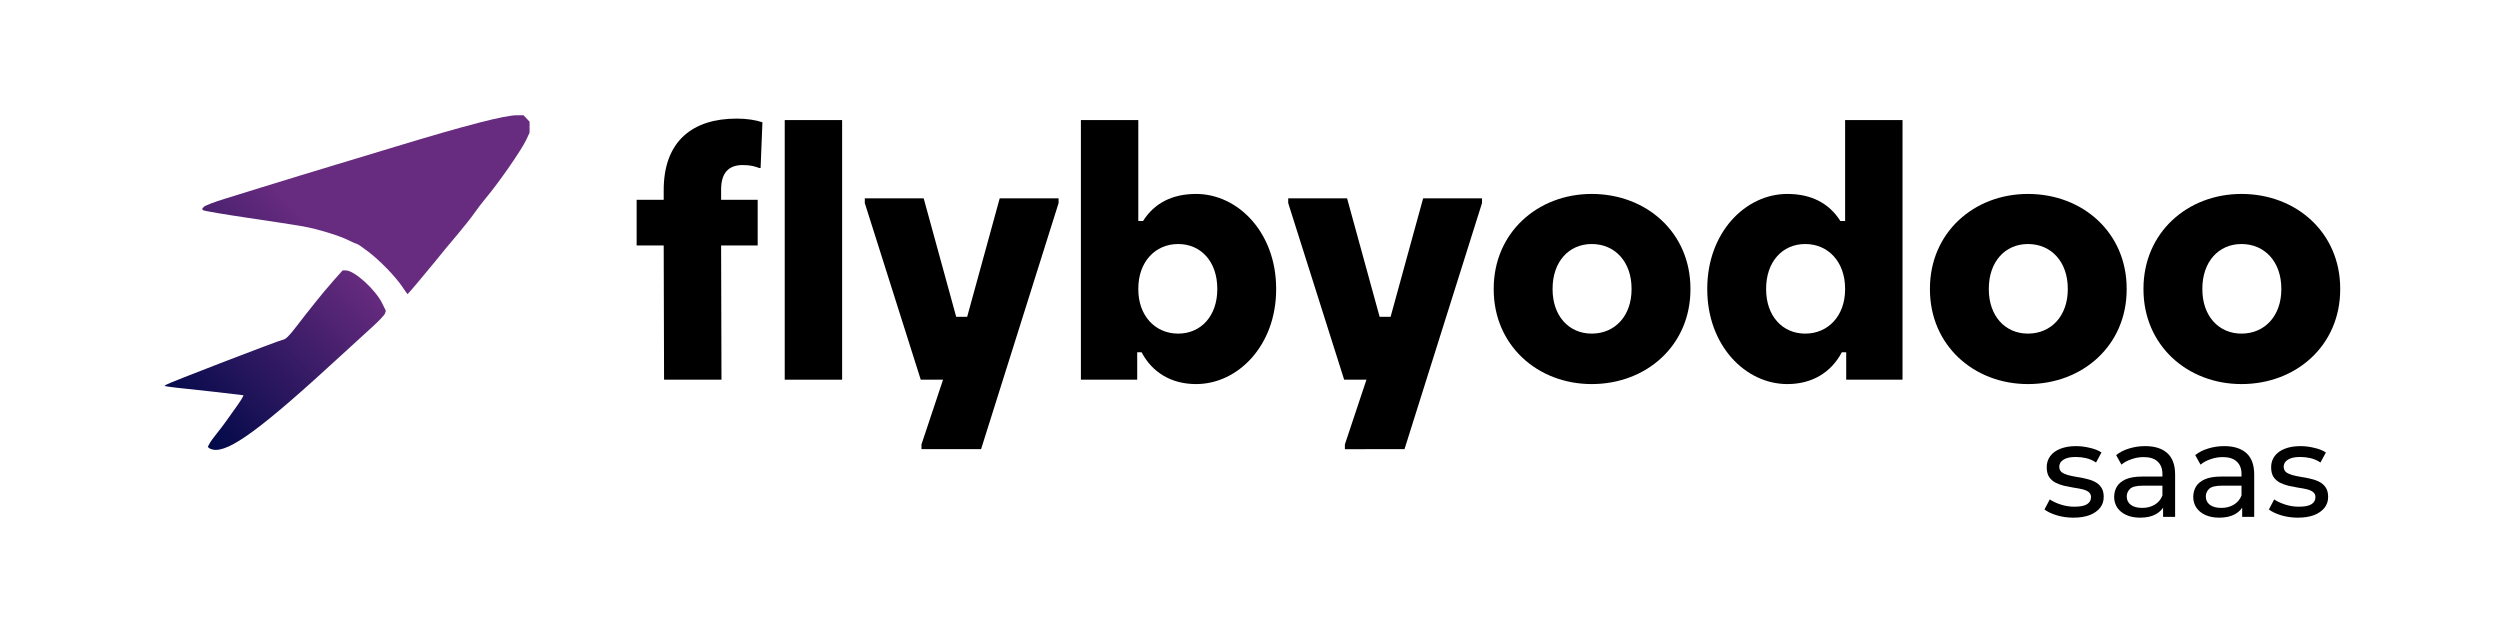
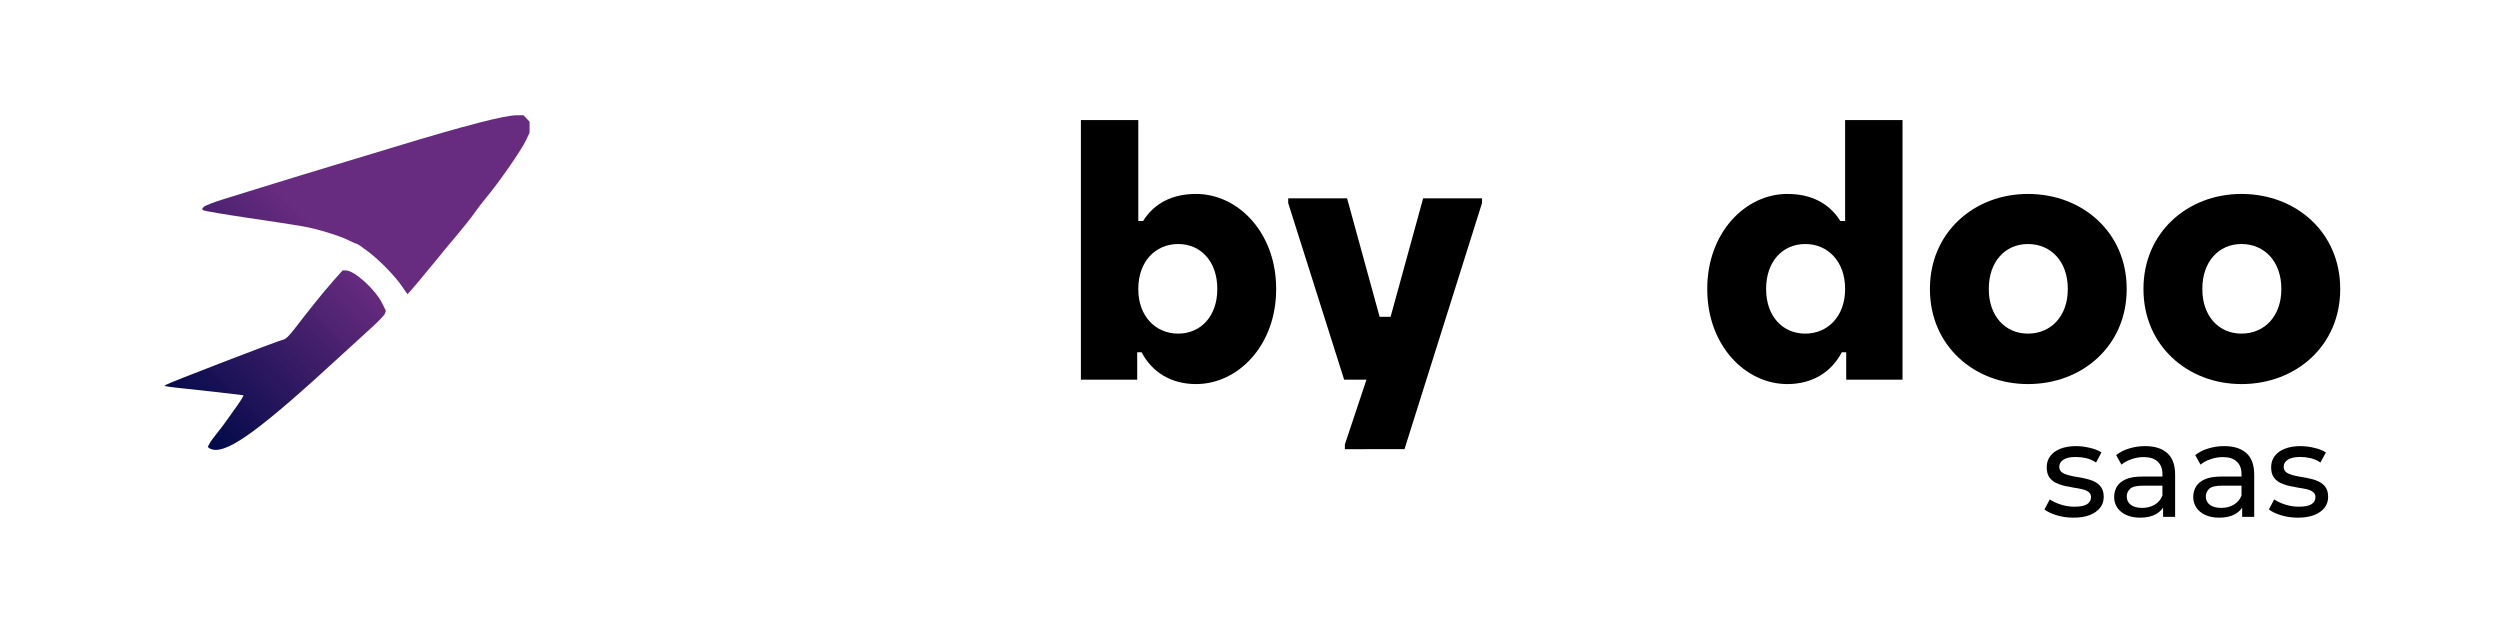
<svg xmlns="http://www.w3.org/2000/svg" xmlns:ns1="http://sodipodi.sourceforge.net/DTD/sodipodi-0.dtd" xmlns:ns2="http://www.inkscape.org/namespaces/inkscape" xmlns:xlink="http://www.w3.org/1999/xlink" width="200mm" height="50mm" viewBox="0 0 200 50" version="1.1" id="svg967" ns1:docname="logofbowhite.svg" ns2:version="1.1.2 (0a00cf5339, 2022-02-04)">
  <ns1:namedview id="namedview969" pagecolor="#ffffff" bordercolor="#000000" borderopacity="0.25" ns2:pageshadow="2" ns2:pageopacity="0.0" ns2:pagecheckerboard="0" ns2:document-units="px" showgrid="false" ns2:snap-bbox="true" ns2:bbox-paths="true" ns2:snap-bbox-edge-midpoints="true" ns2:snap-bbox-midpoints="true" ns2:snap-intersection-paths="true" ns2:object-nodes="false" ns2:zoom="0.8310922" ns2:cx="320.66238" ns2:cy="41.51164" ns2:window-width="1858" ns2:window-height="1016" ns2:window-x="0" ns2:window-y="0" ns2:window-maximized="1" ns2:current-layer="layer1" ns2:snap-object-midpoints="true" ns2:bbox-nodes="true" />
  <defs id="defs964">
    <linearGradient ns2:collect="always" xlink:href="#linearGradient47194" id="linearGradient50049" gradientUnits="userSpaceOnUse" gradientTransform="matrix(0.538,0,0,0.538,5.259,202.914)" x1="21.108" y1="-310.476" x2="45.452" y2="-334.699" />
    <linearGradient ns2:collect="always" id="linearGradient47194">
      <stop style="stop-color:#000948;stop-opacity:1" offset="0" id="stop47190" />
      <stop style="stop-color:#66297e;stop-opacity:0.992" offset="1" id="stop47192" />
    </linearGradient>
  </defs>
  <g ns2:label="Camada 1" ns2:groupmode="layer" id="layer1">
    <rect style="fill:none;fill-opacity:1;stroke-width:0.122" id="rect49678-4" width="199.144" height="50.359" x="0.693" y="0.186" ns2:export-filename="/home/administrator/Pictures/flybyodoo.png" ns2:export-xdpi="96" ns2:export-ydpi="96" />
    <g aria-label="saas" transform="scale(1,1)" id="text3422-1" style="font-weight:bold;font-size:10.58px;font-family:Montserrat;-inkscape-font-specification:'Montserrat Bold';stroke:#000000;stroke-width:0.198">
      <path d="m 165.874,41.414 q -0.698,0 -1.333,-0.19 -0.624,-0.19 -0.984,-0.466 L 163.981,39.954 q 0.36,0.243 0.889,0.413 0.529,0.169 1.079,0.169 0.709,0 1.016,-0.201 0.317,-0.201 0.317,-0.561 0,-0.264 -0.19,-0.413 -0.19,-0.148 -0.508,-0.222 -0.307,-0.074 -0.688,-0.127 -0.381,-0.063 -0.762,-0.148 -0.381,-0.095 -0.698,-0.254 -0.317,-0.169 -0.508,-0.455 -0.19,-0.296 -0.19,-0.783 0,-0.508 0.286,-0.889 0.286,-0.381 0.804,-0.582 0.529,-0.212 1.248,-0.212 0.55,0 1.111,0.138 0.571,0.127 0.931,0.37 l -0.434,0.804 q -0.381,-0.254 -0.793,-0.349 -0.413,-0.095 -0.825,-0.095 -0.667,0 -0.995,0.222 -0.328,0.212 -0.328,0.55 0,0.286 0.19,0.444 0.201,0.148 0.508,0.233 0.317,0.085 0.698,0.148 0.381,0.053 0.762,0.148 0.381,0.085 0.688,0.243 0.317,0.159 0.508,0.444 0.201,0.286 0.201,0.762 0,0.508 -0.296,0.878 -0.296,0.37 -0.836,0.582 -0.54,0.201 -1.291,0.201 z" style="font-weight:normal;-inkscape-font-specification:'Montserrat, Normal';stroke:none" id="path34466" />
      <path d="m 173.047,41.35 v -1.185 l -0.053,-0.222 v -2.021 q 0,-0.645 -0.381,-0.995 -0.37,-0.36 -1.121,-0.36 -0.497,0 -0.973,0.169 -0.476,0.159 -0.804,0.434 l -0.423,-0.762 q 0.434,-0.349 1.037,-0.529 0.614,-0.19 1.28,-0.19 1.153,0 1.777,0.561 0.624,0.561 0.624,1.714 v 3.386 z m -1.841,0.063 q -0.624,0 -1.1,-0.212 -0.466,-0.212 -0.719,-0.582 -0.254,-0.381 -0.254,-0.857 0,-0.455 0.212,-0.825 0.222,-0.37 0.709,-0.592 0.497,-0.222 1.333,-0.222 h 1.777 v 0.73 h -1.735 q -0.762,0 -1.026,0.254 -0.264,0.254 -0.264,0.614 0,0.413 0.328,0.667 0.328,0.243 0.91,0.243 0.571,0 0.995,-0.254 0.434,-0.254 0.624,-0.741 l 0.201,0.698 q -0.201,0.497 -0.709,0.793 -0.508,0.286 -1.28,0.286 z" style="font-weight:normal;-inkscape-font-specification:'Montserrat, Normal';stroke:none" id="path34468" />
      <path d="m 179.374,41.35 v -1.185 l -0.053,-0.222 v -2.021 q 0,-0.645 -0.381,-0.995 -0.37,-0.36 -1.121,-0.36 -0.497,0 -0.973,0.169 -0.476,0.159 -0.804,0.434 l -0.423,-0.762 q 0.434,-0.349 1.037,-0.529 0.614,-0.19 1.28,-0.19 1.153,0 1.777,0.561 0.624,0.561 0.624,1.714 v 3.386 z m -1.841,0.063 q -0.624,0 -1.1,-0.212 -0.466,-0.212 -0.719,-0.582 -0.254,-0.381 -0.254,-0.857 0,-0.455 0.212,-0.825 0.222,-0.37 0.709,-0.592 0.497,-0.222 1.333,-0.222 h 1.777 v 0.73 h -1.735 q -0.762,0 -1.026,0.254 -0.265,0.254 -0.265,0.614 0,0.413 0.328,0.667 0.328,0.243 0.91,0.243 0.571,0 0.995,-0.254 0.434,-0.254 0.624,-0.741 l 0.201,0.698 q -0.201,0.497 -0.709,0.793 -0.508,0.286 -1.28,0.286 z" style="font-weight:normal;-inkscape-font-specification:'Montserrat, Normal';stroke:none" id="path34470" />
      <path d="m 183.828,41.414 q -0.698,0 -1.333,-0.19 -0.624,-0.19 -0.984,-0.466 L 181.934,39.954 q 0.36,0.243 0.889,0.413 0.529,0.169 1.079,0.169 0.709,0 1.016,-0.201 0.317,-0.201 0.317,-0.561 0,-0.264 -0.19,-0.413 -0.19,-0.148 -0.508,-0.222 -0.307,-0.074 -0.688,-0.127 -0.381,-0.063 -0.762,-0.148 -0.381,-0.095 -0.698,-0.254 -0.317,-0.169 -0.508,-0.455 -0.19,-0.296 -0.19,-0.783 0,-0.508 0.286,-0.889 0.286,-0.381 0.804,-0.582 0.529,-0.212 1.248,-0.212 0.55,0 1.111,0.138 0.571,0.127 0.931,0.37 l -0.434,0.804 q -0.381,-0.254 -0.793,-0.349 -0.413,-0.095 -0.825,-0.095 -0.667,0 -0.995,0.222 -0.328,0.212 -0.328,0.55 0,0.286 0.19,0.444 0.201,0.148 0.508,0.233 0.317,0.085 0.698,0.148 0.381,0.053 0.762,0.148 0.381,0.085 0.688,0.243 0.317,0.159 0.508,0.444 0.201,0.286 0.201,0.762 0,0.508 -0.296,0.878 -0.296,0.37 -0.836,0.582 -0.54,0.201 -1.291,0.201 z" style="font-weight:normal;-inkscape-font-specification:'Montserrat, Normal';stroke:none" id="path34472" />
    </g>
    <g aria-label="flybyodoo" transform="scale(1,1)" id="text3422-4-6" style="font-weight:bold;font-size:29.252px;font-family:Montserrat;-inkscape-font-specification:'Montserrat Bold';stroke:#000000;stroke-width:0.305">
-       <path d="m 58.917,9.489 c -3.452,0 -5.85,1.755 -5.821,5.792 v 0.702 h -2.165 v 3.656 h 2.165 l 0.029,10.735 h 4.593 l -0.029,-10.735 h 2.925 v -3.656 h -2.925 v -0.819 c 0,-1.316 0.585,-1.96 1.726,-1.96 0.673,0 0.995,0.117 1.316,0.234 h 0.117 l 0.146,-3.657 c -0.556,-0.176 -1.199,-0.293 -2.077,-0.293 z" style="font-family:'Lazare Grotesk Trial';-inkscape-font-specification:'Lazare Grotesk Trial, Bold';stroke:none" id="path34429" />
-       <path d="M 67.37,30.375 V 9.606 H 62.778 V 30.375 Z" style="font-family:'Lazare Grotesk Trial';-inkscape-font-specification:'Lazare Grotesk Trial, Bold';stroke:none" id="path34431" />
-       <path d="m 78.486,35.933 6.201,-19.687 v -0.38 h -4.71 l -2.603,9.478 h -0.878 L 73.894,15.866 h -4.71 v 0.38 l 4.476,14.129 h 1.784 l -1.726,5.178 v 0.38 z" style="font-family:'Lazare Grotesk Trial';-inkscape-font-specification:'Lazare Grotesk Trial, Bold';stroke:none" id="path34433" />
      <path d="m 95.686,30.726 c 3.364,0 6.406,-3.101 6.406,-7.576 v -0.059 c 0,-4.476 -3.042,-7.576 -6.406,-7.576 -1.901,0 -3.335,0.731 -4.242,2.165 H 91.064 V 9.606 H 86.472 V 30.375 h 4.505 v -2.194 h 0.351 c 0.848,1.609 2.369,2.545 4.359,2.545 z m -1.433,-4.037 c -1.843,0 -3.188,-1.433 -3.188,-3.539 v -0.059 c 0,-2.135 1.346,-3.569 3.188,-3.569 1.843,0 3.13,1.433 3.13,3.569 v 0.059 c 0,2.106 -1.287,3.539 -3.13,3.539 z" style="font-family:'Lazare Grotesk Trial';-inkscape-font-specification:'Lazare Grotesk Trial, Bold';stroke:none" id="path34435" />
      <path d="m 112.36,35.933 6.201,-19.687 v -0.38 h -4.71 l -2.603,9.478 h -0.878 l -2.603,-9.478 h -4.71 v 0.38 l 4.476,14.129 h 1.784 l -1.726,5.178 v 0.38 z" style="font-family:'Lazare Grotesk Trial';-inkscape-font-specification:'Lazare Grotesk Trial, Bold';stroke:none" id="path34437" />
-       <path d="m 127.337,30.726 c 4.388,0 7.898,-3.101 7.898,-7.576 v -0.059 c 0,-4.476 -3.51,-7.576 -7.898,-7.576 -4.329,0 -7.84,3.101 -7.84,7.576 v 0.059 c 0,4.476 3.51,7.576 7.84,7.576 z m 0,-4.037 c -1.843,0 -3.13,-1.433 -3.13,-3.539 v -0.059 c 0,-2.135 1.287,-3.569 3.13,-3.569 1.872,0 3.188,1.433 3.188,3.569 v 0.059 c 0,2.106 -1.316,3.539 -3.188,3.539 z" style="font-family:'Lazare Grotesk Trial';-inkscape-font-specification:'Lazare Grotesk Trial, Bold';stroke:none" id="path34439" />
      <path d="m 142.987,30.726 c 1.989,0 3.51,-0.936 4.359,-2.545 h 0.351 v 2.194 h 4.505 V 9.606 h -4.593 v 8.074 h -0.38 c -0.907,-1.433 -2.34,-2.165 -4.242,-2.165 -3.364,0 -6.406,3.101 -6.406,7.576 v 0.059 c 0,4.476 3.042,7.576 6.406,7.576 z m 1.433,-4.037 c -1.843,0 -3.13,-1.433 -3.13,-3.539 v -0.059 c 0,-2.135 1.287,-3.569 3.13,-3.569 1.843,0 3.188,1.433 3.188,3.569 v 0.059 c 0,2.106 -1.346,3.539 -3.188,3.539 z" style="font-family:'Lazare Grotesk Trial';-inkscape-font-specification:'Lazare Grotesk Trial, Bold';stroke:none" id="path34441" />
      <path d="m 162.235,30.726 c 4.388,0 7.898,-3.101 7.898,-7.576 v -0.059 c 0,-4.476 -3.51,-7.576 -7.898,-7.576 -4.329,0 -7.84,3.101 -7.84,7.576 v 0.059 c 0,4.476 3.51,7.576 7.84,7.576 z m 0,-4.037 c -1.843,0 -3.13,-1.433 -3.13,-3.539 v -0.059 c 0,-2.135 1.287,-3.569 3.13,-3.569 1.872,0 3.188,1.433 3.188,3.569 v 0.059 c 0,2.106 -1.316,3.539 -3.188,3.539 z" style="font-family:'Lazare Grotesk Trial';-inkscape-font-specification:'Lazare Grotesk Trial, Bold';stroke:none" id="path34443" />
      <path d="m 179.318,30.726 c 4.388,0 7.898,-3.101 7.898,-7.576 v -0.059 c 0,-4.476 -3.51,-7.576 -7.898,-7.576 -4.329,0 -7.84,3.101 -7.84,7.576 v 0.059 c 0,4.476 3.51,7.576 7.84,7.576 z m 0,-4.037 c -1.843,0 -3.13,-1.433 -3.13,-3.539 v -0.059 c 0,-2.135 1.287,-3.569 3.13,-3.569 1.872,0 3.188,1.433 3.188,3.569 v 0.059 c 0,2.106 -1.316,3.539 -3.188,3.539 z" style="font-family:'Lazare Grotesk Trial';-inkscape-font-specification:'Lazare Grotesk Trial, Bold';stroke:none" id="path34445" />
    </g>
    <path style="fill:url(#linearGradient50049);fill-opacity:1;stroke-width:0.112" d="m 17.036,35.97 c -0.123,-0.024 -0.266,-0.085 -0.318,-0.133 l -0.094,-0.089 0.139,-0.264 c 0.076,-0.145 0.324,-0.49 0.55,-0.767 0.226,-0.277 0.572,-0.73 0.767,-1.007 0.196,-0.277 0.607,-0.856 0.914,-1.286 0.307,-0.431 0.521,-0.792 0.474,-0.804 -0.116,-0.029 -3.832,-0.451 -4.725,-0.536 -0.4,-0.038 -0.919,-0.099 -1.153,-0.135 l -0.426,-0.065 0.091,-0.089 c 0.125,-0.123 9.073,-3.571 9.385,-3.617 0.215,-0.032 0.48,-0.291 1.033,-1.011 0.285,-0.372 0.579,-0.752 0.653,-0.844 0.074,-0.092 0.473,-0.596 0.886,-1.118 0.413,-0.523 1.077,-1.316 1.474,-1.762 l 0.723,-0.811 h 0.249 c 0.692,0 2.376,1.525 2.926,2.649 l 0.284,0.58 -0.071,0.222 c -0.039,0.122 -0.507,0.616 -1.041,1.097 -0.534,0.481 -1.626,1.479 -2.428,2.218 -6.397,5.896 -9.019,7.824 -10.292,7.571 z M 32.19,22.95 C 31.629,22.115 30.425,20.872 29.467,20.138 29.013,19.791 28.597,19.506 28.543,19.506 c -0.055,-2.17e-4 -0.349,-0.127 -0.655,-0.282 -0.731,-0.371 -2.475,-0.904 -3.649,-1.116 -0.517,-0.093 -2.5,-0.399 -4.407,-0.68 -1.907,-0.281 -3.513,-0.555 -3.569,-0.609 l -0.102,-0.098 0.143,-0.172 c 0.078,-0.095 0.804,-0.376 1.611,-0.625 0.808,-0.249 2.098,-0.65 2.867,-0.89 0.769,-0.24 2.329,-0.719 3.467,-1.064 1.138,-0.345 2.371,-0.719 2.74,-0.831 0.369,-0.112 1.099,-0.332 1.622,-0.489 0.523,-0.157 1.932,-0.584 3.131,-0.948 5.57,-1.691 8.64,-2.483 9.625,-2.483 h 0.514 l 0.243,0.259 0.243,0.259 -0.001,0.44 -0.001,0.44 -0.261,0.559 c -0.386,0.826 -2.179,3.411 -3.258,4.697 -0.258,0.308 -0.662,0.836 -0.897,1.174 -0.235,0.338 -0.81,1.068 -1.276,1.621 -1.036,1.23 -1.073,1.274 -1.816,2.194 -0.715,0.885 -2.221,2.671 -2.253,2.671 -0.012,-1.2e-4 -0.198,-0.262 -0.414,-0.583 z" id="path18722-4" ns1:nodetypes="sscssssssscsssssscsscsssscsssssscsssssssscccccsssssscc" />
  </g>
</svg>